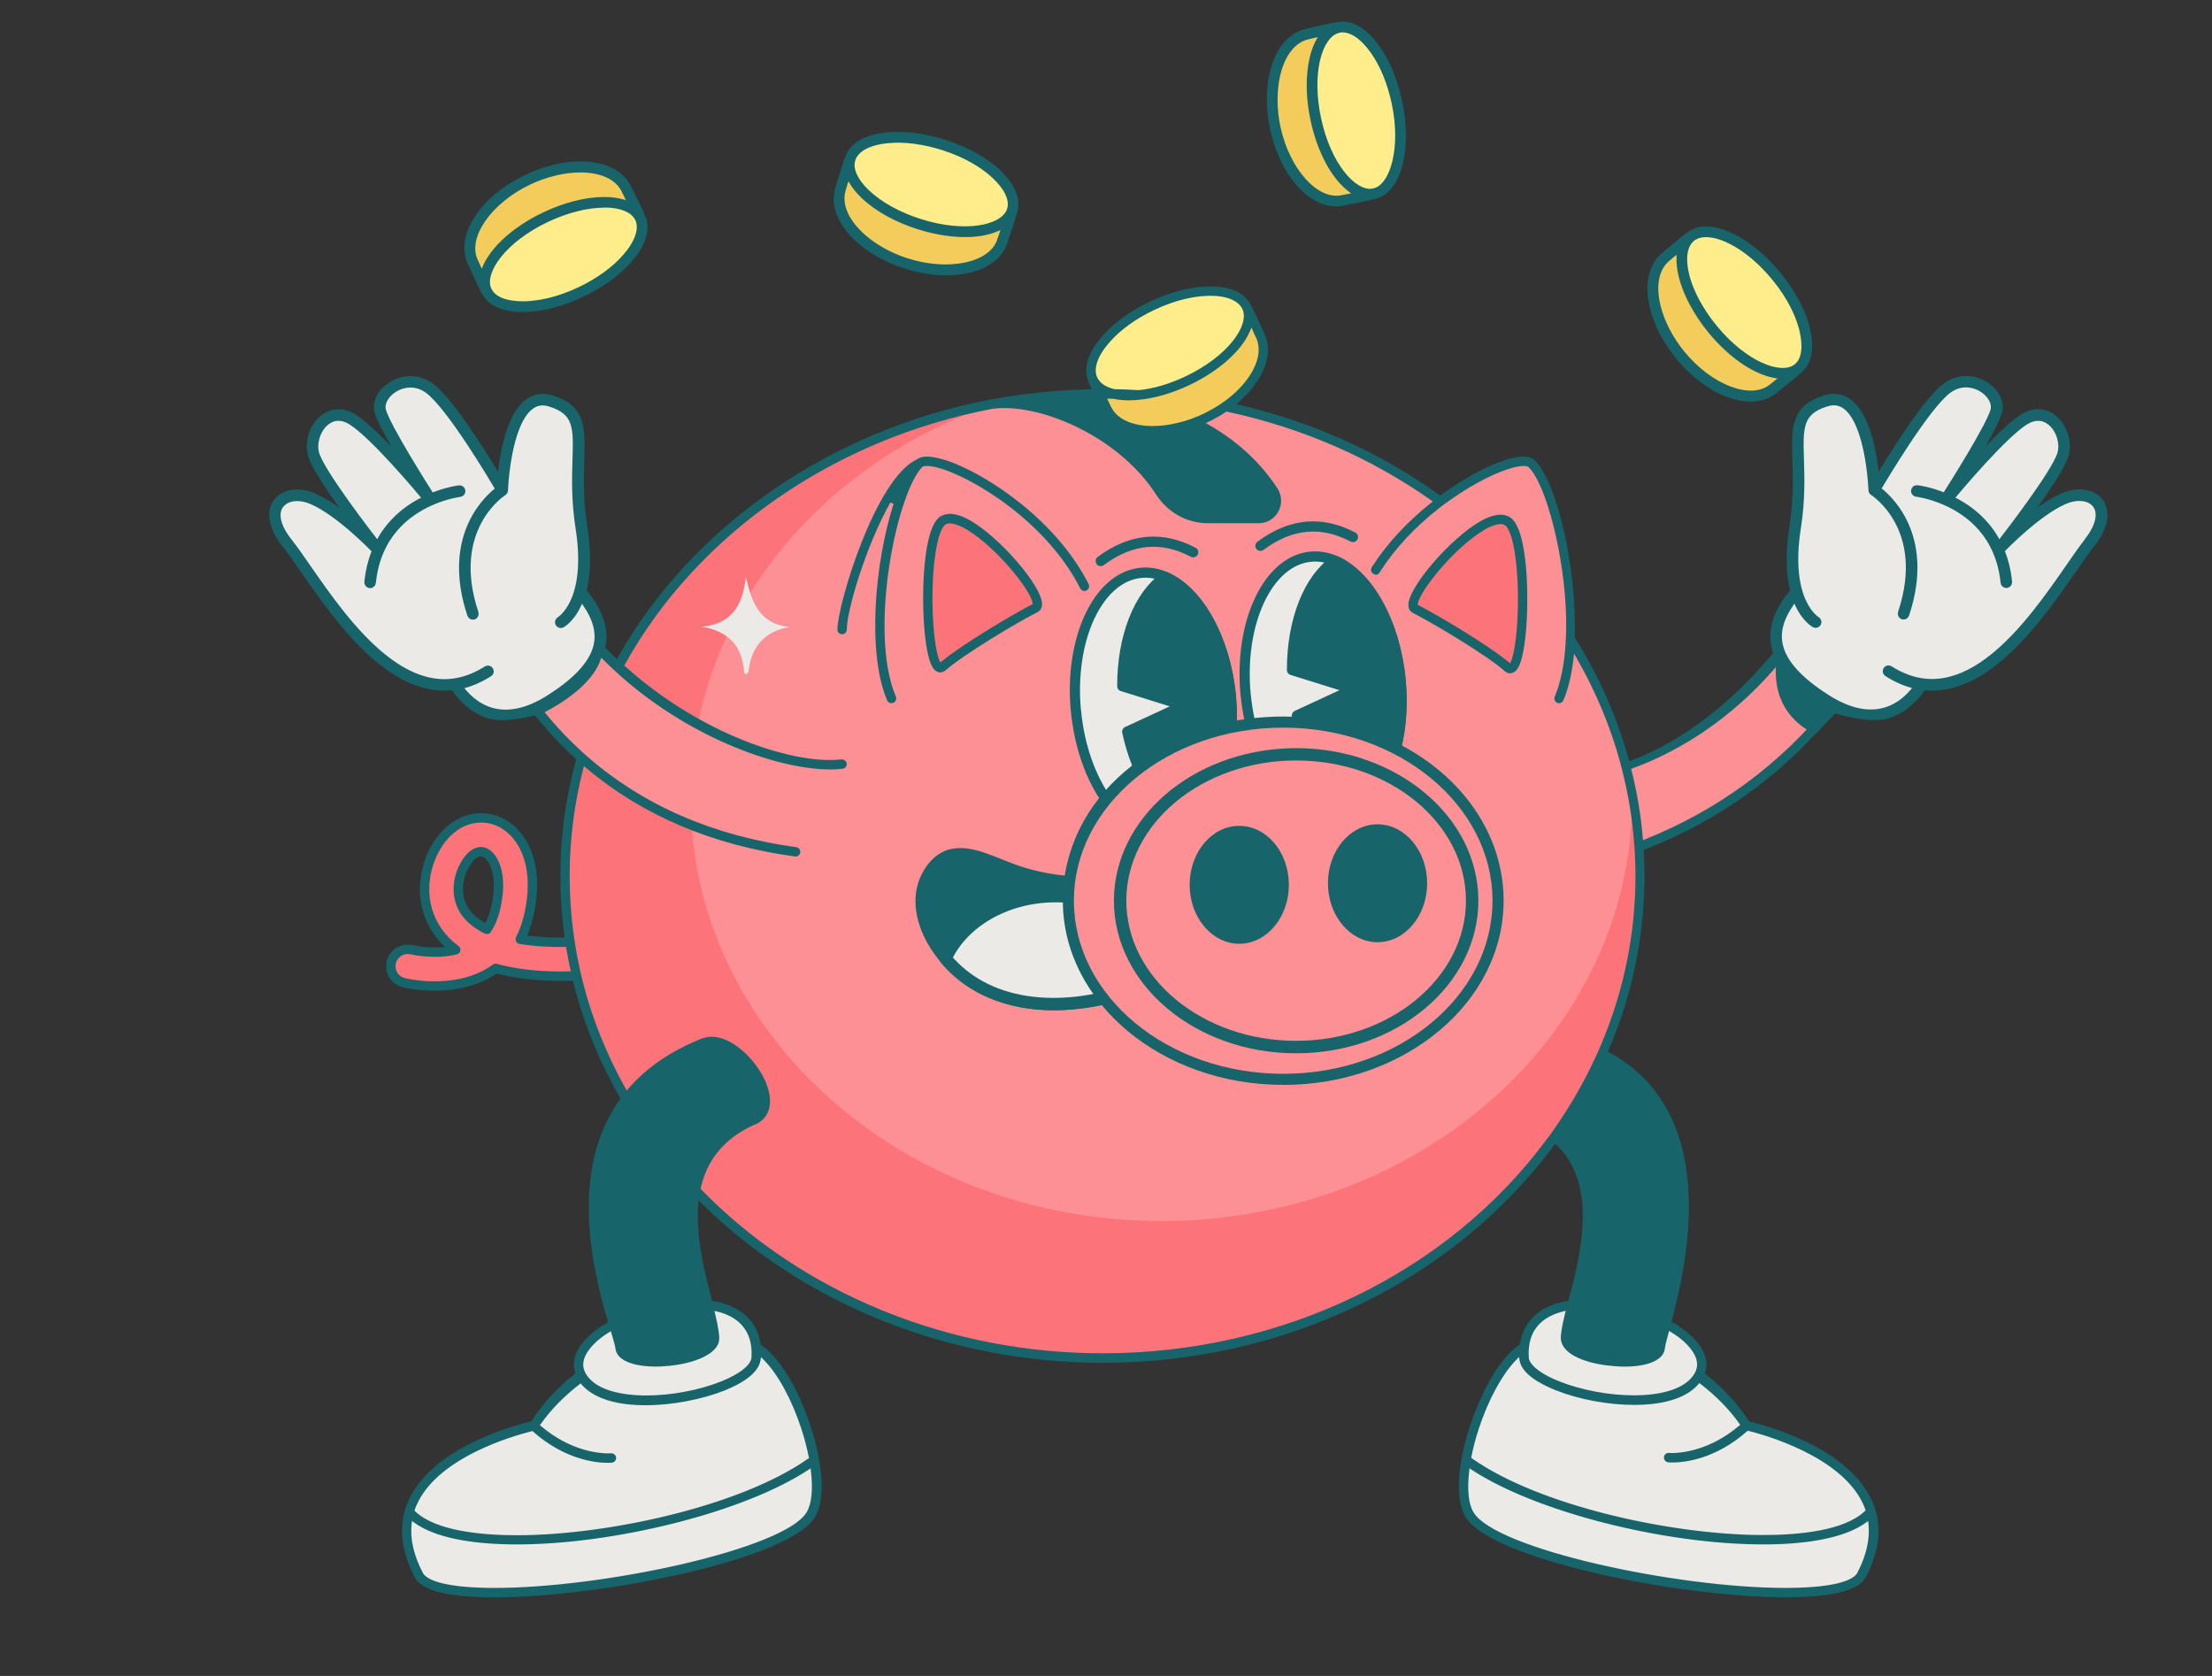
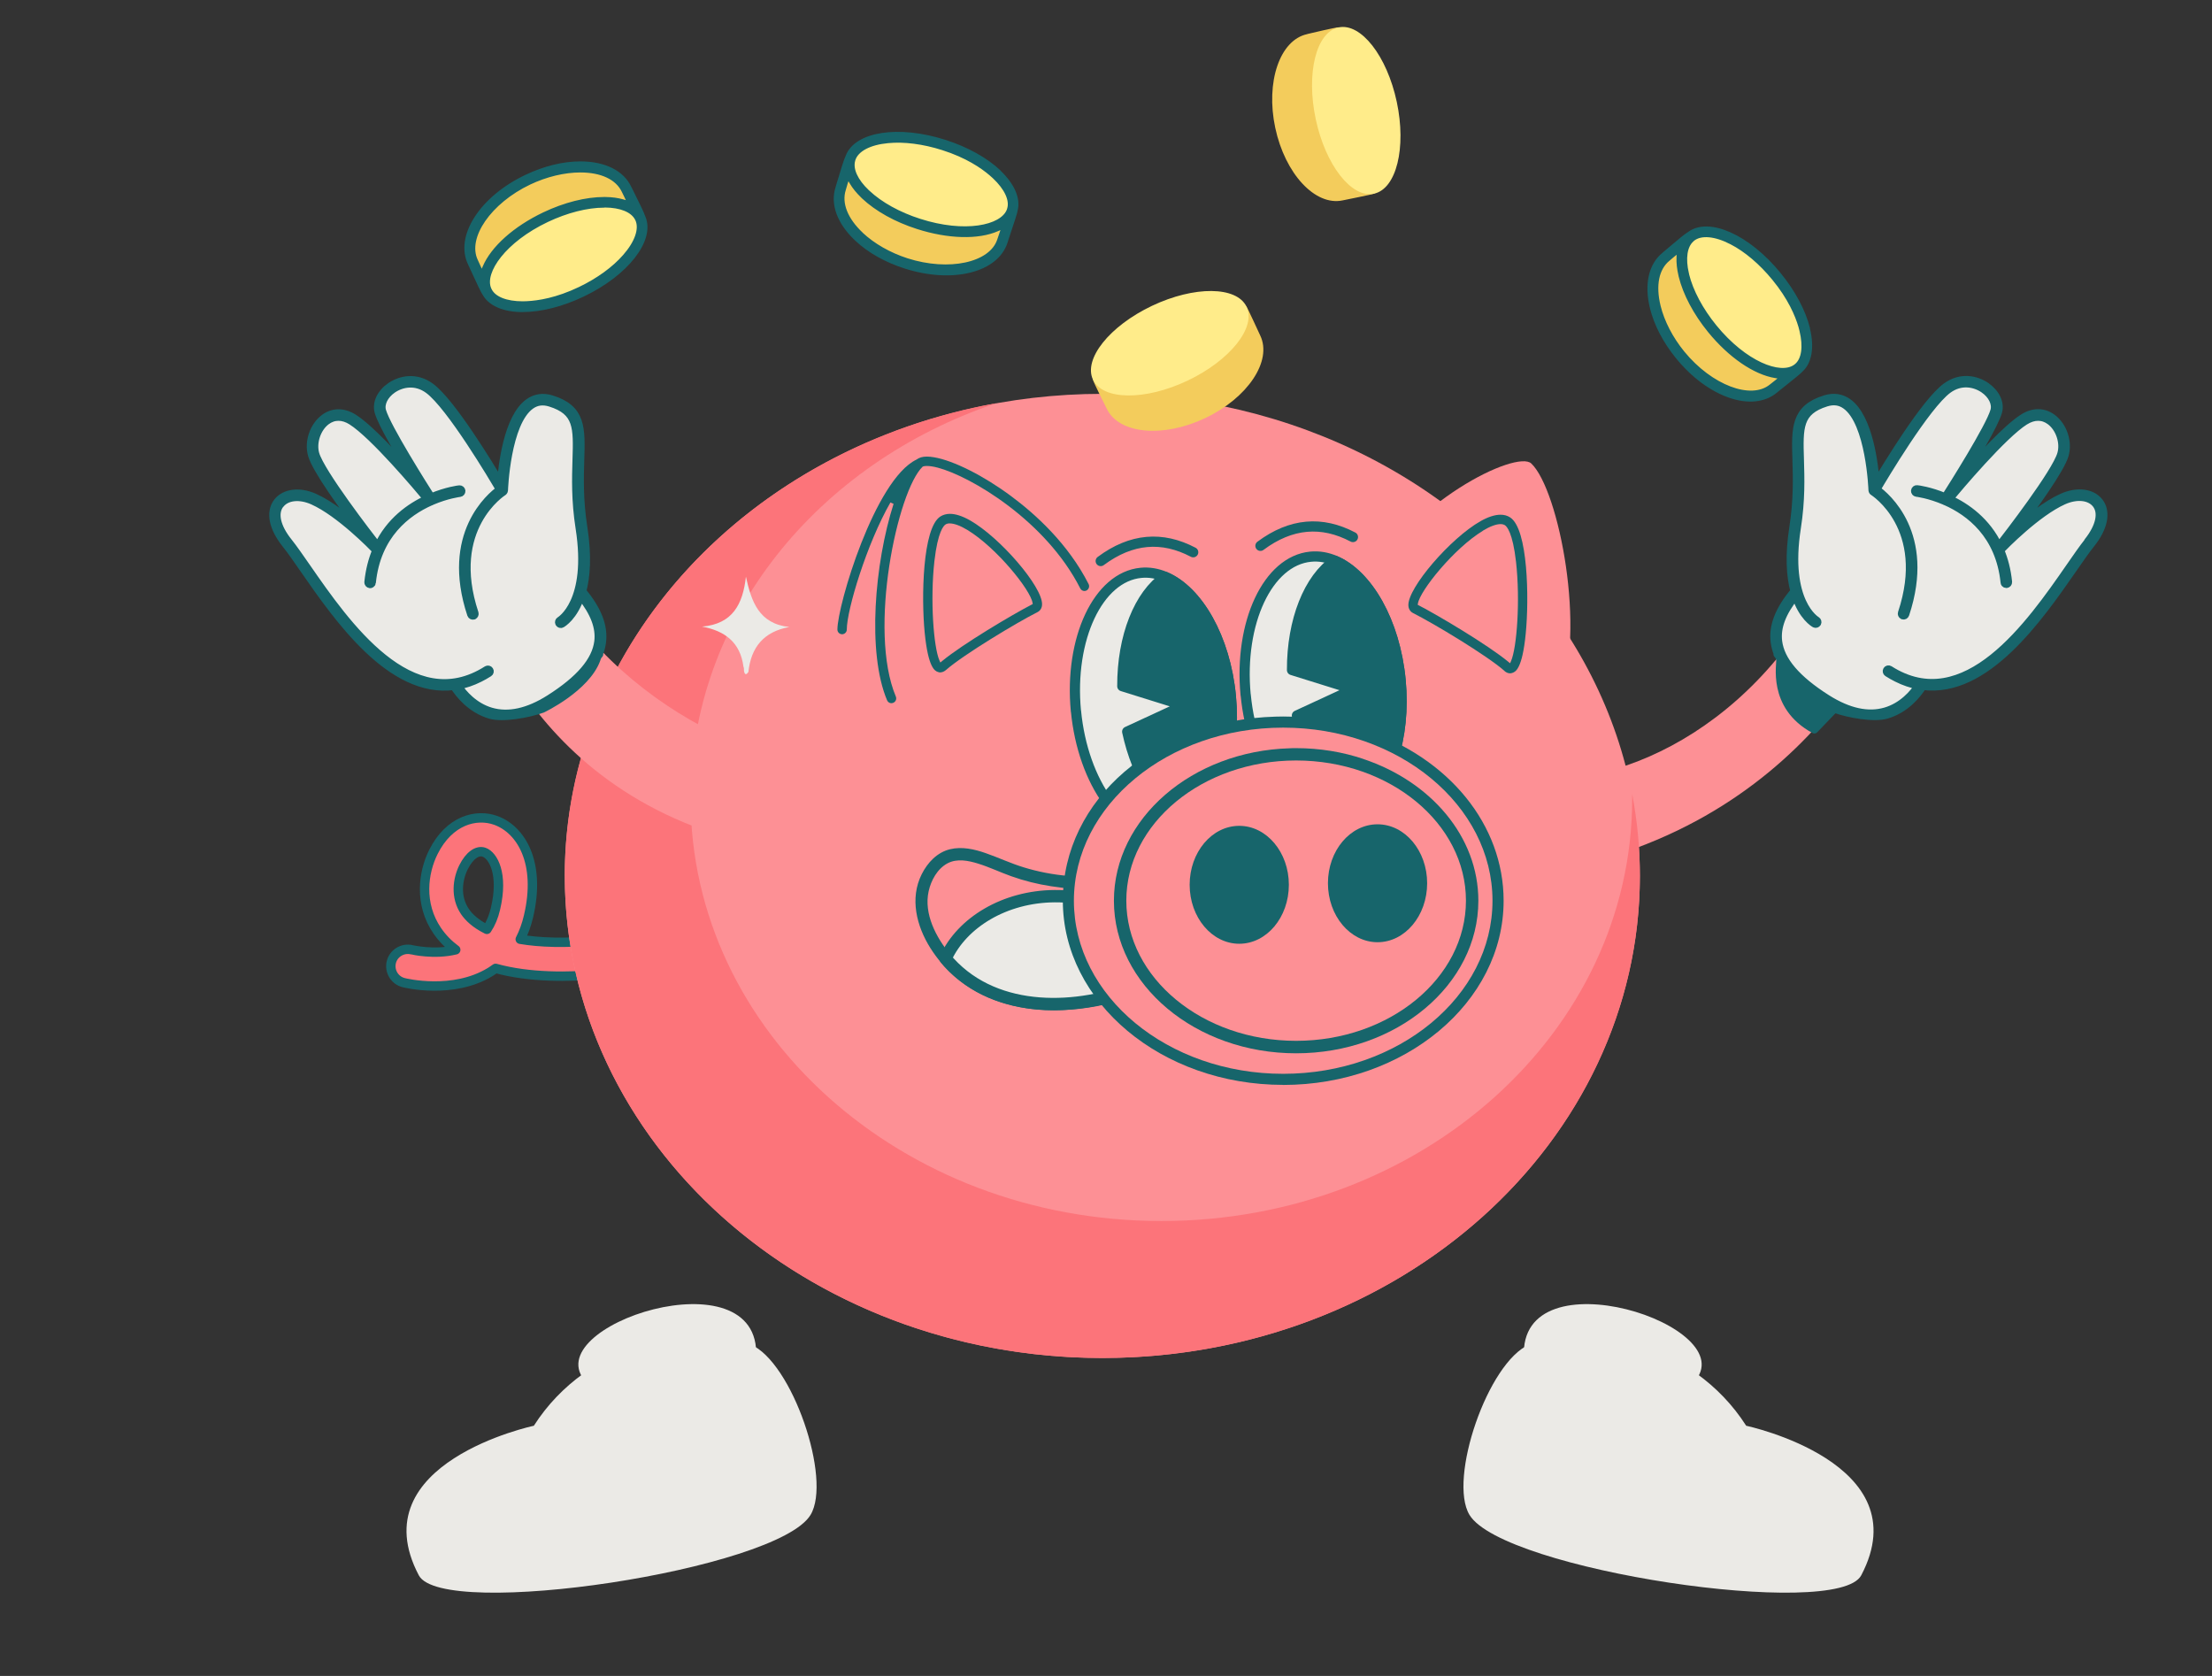
<svg xmlns="http://www.w3.org/2000/svg" id="Design" viewBox="0 0 330 250">
  <rect x="0" y="0" width="330" height="250" fill="#333333" stroke="none" />
  <defs>
    <style>      .cls-1, .cls-2 {        fill: #fc747a;      }      .cls-3 {        stroke-width: 1.84px;      }      .cls-3, .cls-4, .cls-5, .cls-6, .cls-7, .cls-8, .cls-2 {        stroke: #17656b;        stroke-linecap: round;        stroke-linejoin: round;      }      .cls-3, .cls-5, .cls-9 {        fill: #ebeae6;      }      .cls-4 {        fill: none;      }      .cls-4, .cls-5, .cls-6 {        stroke-width: 1.52px;      }      .cls-6, .cls-10, .cls-7, .cls-8 {        fill: #17656b;      }      .cls-11 {        fill: #ffec8a;      }      .cls-7 {        stroke-width: .29px;      }      .cls-8 {        stroke-width: 1.17px;      }      .cls-2 {        stroke-width: 1.4px;      }      .cls-12 {        fill: #fd9095;      }      .cls-13 {        fill: #f3cc5c;      }    </style>
  </defs>
  <g>
    <path class="cls-2" d="M92,143.6c-.3.92-1.13,1.62-2.16,1.72-5.02.47-10.92.51-15.9-.87-.19.13-.38.26-.57.39-.08.05-.17.1-.25.16-5.54,3.37-12.6,1.66-12.9,1.58-1.35-.34-2.17-1.71-1.84-3.06.33-1.34,1.71-2.17,3.06-1.84.04,0,3.34.79,6.55,0-1.07-.79-2-1.73-2.76-2.84-2.75-4.02-2.1-8.71-.57-11.76,2.37-4.72,6.38-5.76,9.31-4.7,3.79,1.38,6.77,6.35,4.87,14.33-.29,1.24-.7,2.37-1.23,3.4,2.89.49,6.71.64,11.76.16,1.39-.13,2.62.89,2.75,2.28.03.36,0,.71-.12,1.03ZM72.64,138.63c.57-.85,1-1.87,1.28-3.07,1.24-5.24-.37-7.95-1.69-8.43-1.01-.37-2.21.5-3.07,2.22-.88,1.76-1.29,4.44.22,6.65.55.8,1.53,1.78,3.25,2.63Z" />
    <g>
      <path class="cls-12" d="M274.87,81.68c-10.5,26.03-33.1,36.24-47.01,34.29-11.48-1.61-.34,14.64-.34,14.64,43.12-5.97,55.22-40.63,55.22-40.63l-7.87-8.3Z" />
      <g>
        <path class="cls-9" d="M228.18,200.55c-6.21,2.61-12.17,20.11-8.95,25.43,4.99,8.23,54.91,15.71,58.44,9.01,8.85-16.8-17.16-22.31-17.16-22.31-8.14-12.73-24.22-15.53-32.34-12.13Z" />
        <path class="cls-9" d="M252.7,206.18c7.82-8.34-26.21-19.41-25.35-3.74-.02,4.88,19.92,9.51,25.35,3.74Z" />
      </g>
      <ellipse class="cls-12" cx="164.45" cy="130.66" rx="80.19" ry="71.91" />
      <path class="cls-1" d="M84.26,130.66c0,39.72,35.9,71.91,80.19,71.91,44.3,0,80.2-32.19,80.2-71.91,0-4.16-.39-8.24-1.15-12.2,0,.23,0,.46,0,.69,0,34.79-31.44,62.99-70.24,62.99-38.79,0-70.23-28.2-70.23-62.99,0-27.02,18.97-50.07,45.62-59.01-36.73,6.58-64.4,35.64-64.4,70.52Z" />
      <g>
        <path class="cls-9" d="M111.97,200.55c6.21,2.61,12.17,20.11,8.95,25.43-4.99,8.23-54.91,15.71-58.44,9.01-8.85-16.8,17.16-22.31,17.16-22.31,8.14-12.73,24.22-15.53,32.34-12.13Z" />
        <path class="cls-9" d="M87.45,206.18c-7.82-8.34,26.21-19.41,25.35-3.74.02,4.88-19.92,9.51-25.35,3.74Z" />
      </g>
      <path class="cls-12" d="M161.76,87.45c-6.38-12.57-22.49-20.39-24.67-18.31-4.15,3.96-8.25,25.23-4.1,35.05l28.78-16.74Z" />
      <path class="cls-12" d="M203.78,87.45c6.38-12.57,22.49-20.39,24.67-18.31,4.15,3.96,8.25,25.23,4.1,35.05l-28.78-16.74Z" />
      <path class="cls-12" d="M118.66,127.08c-40.22-5.42-47.92-39.1-47.92-39.1l7.87-8.3c9.02,24.08,35.58,35.57,47.01,34.29l-6.96,13.11Z" />
      <g>
        <path class="cls-13" d="M165.11,60.96c1.8,3.78,8.38,4.41,14.71,1.4,6.33-3.01,10-8.51,8.2-12.29-.14-.29-1.86-4.06-2.05-4.31-2.31-3.04-6.82.14-12.66,2.91-5.71,2.71-10.94,4.3-10.25,7.98.07.4,1.88,3.95,2.05,4.31Z" />
        <path class="cls-11" d="M163.06,56.64c1.46,3.08,7.78,3.14,14.11.14,6.33-3.01,10.27-7.94,8.8-11.02-1.46-3.08-7.78-3.14-14.11-.14-6.33,3.01-10.27,7.94-8.8,11.02Z" />
      </g>
      <g>
        <g>
          <g>
            <path class="cls-5" d="M185.84,103.64c1.03,10.78,7.04,19.02,13.41,18.41,1.23-.12,2.39-.56,3.44-1.27,4.42-2.96,7.09-10.65,6.26-19.34-.83-8.69-4.9-15.74-9.8-17.81-1.17-.5-2.39-.71-3.62-.59-6.38.61-10.72,9.84-9.7,20.61Z" />
            <path class="cls-6" d="M201.96,102.81l-8.48,3.92c1.48,6.92,5.05,12.29,9.21,14.06,4.42-2.96,7.09-10.65,6.26-19.34-.83-8.69-4.9-15.74-9.8-17.81-3.89,2.62-6.42,8.9-6.4,16.31,3.86,1.2,9.2,2.87,9.2,2.87Z" />
          </g>
          <g>
            <path class="cls-5" d="M160.52,106.05c1.03,10.78,7.04,19.02,13.41,18.41,1.23-.12,2.39-.56,3.44-1.27,4.42-2.96,7.09-10.65,6.26-19.34-.83-8.69-4.9-15.74-9.8-17.81-1.17-.5-2.39-.71-3.62-.59-6.38.61-10.72,9.84-9.7,20.61Z" />
            <path class="cls-6" d="M176.64,105.22l-8.48,3.92c1.48,6.92,5.05,12.29,9.21,14.06,4.42-2.96,7.09-10.65,6.26-19.34-.83-8.69-4.9-15.74-9.8-17.81-3.89,2.62-6.42,8.9-6.4,16.31,3.86,1.2,9.2,2.87,9.2,2.87Z" />
          </g>
        </g>
        <path class="cls-4" d="M201.84,80.11c-4.62-2.43-9.22-2.1-13.8,1.31" />
        <path class="cls-4" d="M178.01,82.38c-4.62-2.43-9.22-2.1-13.8,1.31" />
      </g>
    </g>
    <g>
      <g>
-         <path class="cls-10" d="M141.07,142.98c.18.21.37.43.54.62,7.16,7.82,19.35,7.2,27.97,3.7,1.47-.59,3.22-1.62,4.81-2.96,2.96-2.51,5.35-6.14,4.19-10.18-1.29-4.48-4.99-4.91-8.35-4.29-3.21.59-6.41,1.91-9.68,1.76-3.52-.16-7.02-.88-10.37-2.17-3.42-1.34-7.4-3.44-10.33-.77-.53.49-1.02,1.13-1.47,1.97-2.28,4.23-.01,9.12,2.67,12.32Z" />
        <path class="cls-10" d="M140.42,143.64c4.46,5.29,11.37,7.34,18.11,7.04,6.83-.31,14.5-2.5,18.87-8.1,2.32-2.98,3.21-6.83,1.41-10.31-1.43-2.76-4.39-3.74-7.34-3.46-1.95.18-3.84.75-5.73,1.22-2.17.54-4.23.81-6.47.62-2.23-.19-4.44-.62-6.58-1.28-1.93-.59-3.74-1.45-5.64-2.11-1.69-.59-3.54-1.01-5.32-.58-1.93.47-3.35,1.99-4.22,3.72-1.82,3.62-.77,7.75,1.29,11.02.49.78,1.04,1.52,1.63,2.22.76.91,2.06-.4,1.3-1.3-2.09-2.52-3.93-6.03-3.19-9.39.36-1.63,1.3-3.36,2.82-4.17,1.41-.75,3.1-.41,4.55.04,1.69.52,3.28,1.29,4.94,1.88,1.93.69,3.93,1.19,5.96,1.5s4.1.52,6.14.26,3.91-.84,5.85-1.31c2.34-.57,5.42-1.16,7.39.67,2.4,2.23,2.09,5.98.51,8.56-3.36,5.48-10.36,7.72-16.43,8.33-5.93.6-12.31-.48-16.85-4.6-.61-.55-1.17-1.14-1.7-1.77-.77-.91-2.06.4-1.3,1.3Z" />
      </g>
      <path class="cls-3" d="M141.07,142.98c.18.21.37.43.54.62,7.16,7.82,19.35,7.2,27.97,3.7,1.47-.59,3.22-1.62,4.81-2.96-1.94-6.19-8.87-10.73-17.06-10.66-7.46.06-13.8,3.92-16.26,9.29Z" />
    </g>
    <path class="cls-10" d="M191.43,161.83c-18.13,0-32.87-12.33-32.87-27.48s13.93-26.95,31.72-27.45c.38-.01.76-.02,1.15-.02,4.23,0,8.33.66,12.19,1.97,12.57,4.2,20.7,14.22,20.7,25.51,0,15.15-14.75,27.48-32.89,27.48Z" />
    <path class="cls-12" d="M191.43,108.54c-17.21,0-31.22,11.58-31.22,25.82s14,25.82,31.22,25.82,31.23-11.58,31.23-25.82-14.01-25.82-31.23-25.82Z" />
    <path class="cls-10" d="M203.42,113.22c-3.11-1.05-6.51-1.62-10.06-1.62-.32,0-.64,0-.95.02-14.55.42-26.23,10.46-26.23,22.74,0,12.55,12.2,22.76,27.18,22.76s27.19-10.21,27.19-22.76c0-9.57-7.1-17.78-17.13-21.13Z" />
    <path class="cls-12" d="M193.36,113.44c13.98,0,25.34,9.38,25.34,20.91,0,11.53-11.37,20.91-25.34,20.91s-25.33-9.38-25.33-20.91c0-11.53,11.37-20.91,25.33-20.91Z" />
    <path class="cls-10" d="M205.51,122.96c4.08,0,7.4,3.94,7.4,8.79,0,4.85-3.31,8.8-7.4,8.8-4.08,0-7.4-3.95-7.4-8.8s3.31-8.79,7.4-8.79Z" />
    <path class="cls-10" d="M184.88,140.78c-4.08,0-7.4-3.94-7.4-8.8,0-4.85,3.31-8.79,7.4-8.79,4.08,0,7.4,3.94,7.4,8.79,0,4.86-3.31,8.8-7.4,8.8Z" />
    <g>
      <g>
        <path class="cls-13" d="M93.45,28.21c-1.8-3.78-8.38-4.41-14.71-1.4-6.33,3.01-10,8.51-8.2,12.29.14.29,1.86,4.06,2.05,4.31,2.31,3.04,6.82-.14,12.66-2.91,5.71-2.71,10.94-4.3,10.25-7.98-.07-.4-1.88-3.95-2.05-4.31Z" />
        <path class="cls-11" d="M95.5,32.53c-1.46-3.08-7.78-3.14-14.11-.14-6.33,3.01-10.27,7.94-8.8,11.02,1.46,3.08,7.78,3.14,14.11.14,6.33-3.01,10.27-7.94,8.8-11.02Z" />
      </g>
      <path class="cls-7" d="M77.99,46.41c-2.88,0-5.03-.94-5.89-2.57l-.1-.15c-.16-.27-.53-1.01-1.84-3.87l-.21-.45c-.95-1.99-.61-4.43.95-6.88,1.59-2.49,4.27-4.72,7.56-6.28,2.74-1.3,5.55-1.99,8.13-1.99,3.62,0,6.34,1.35,7.45,3.7l.29.57c1.14,2.28,1.61,3.28,1.75,3.71.04.08.05.13.07.17,1.46,3.47-2.57,8.62-9.16,11.75-3.07,1.47-6.27,2.28-8.99,2.28ZM90.14,30.83c-2.55,0-5.55.77-8.47,2.15-6.34,3.01-9.54,7.63-8.54,10.04l.07.15c.57,1.21,2.32,1.92,4.79,1.92.2,0,.41,0,.63-.02,1.69-.08,4.42-.5,7.8-2.12,2.72-1.3,5.08-3.01,6.66-4.83,1.77-2.01,2.46-4.01,1.84-5.33l-.06-.11c-.6-1.16-2.28-1.85-4.59-1.87h-.12ZM86.58,25.58c-2.4,0-5.08.65-7.55,1.82-5.88,2.8-9.5,8.03-7.89,11.42l.45.99.29.63.27-.64c1.24-2.92,4.59-5.91,8.96-7.99,3.09-1.47,6.29-2.28,9.02-2.28h.14c1.01.01,1.92.13,2.7.36l.66.19-.29-.62c-.05-.11-.1-.21-.14-.29-.16-.32-.25-.5-.3-.61-.91-1.92-3.21-2.98-6.32-2.98Z" />
    </g>
    <g>
      <g>
        <path class="cls-13" d="M125.39,28.19c-1.28,3.99,3.08,8.95,9.75,11.1,6.67,2.14,13.11.65,14.39-3.33.1-.3,1.43-4.23,1.46-4.55.4-3.8-5.06-4.57-11.22-6.55-6.02-1.94-10.91-4.37-12.93-1.22-.22.34-1.34,4.16-1.46,4.55Z" />
        <path class="cls-11" d="M126.86,23.64c-1.04,3.25,3.51,7.62,10.18,9.76,6.67,2.14,12.92,1.25,13.97-2,1.04-3.25-3.51-7.62-10.18-9.76-6.67-2.14-12.92-1.25-13.97,2Z" />
      </g>
      <path class="cls-7" d="M149.13,25.53c2.1,1.98,3.02,4.13,2.53,5.9l-.03.17c-.07.31-.31,1.1-1.31,4.08l-.15.47c-.67,2.1-2.59,3.65-5.4,4.36-2.86.72-6.34.51-9.81-.61-2.89-.93-5.41-2.35-7.28-4.12-2.64-2.48-3.69-5.32-2.89-7.8l.18-.62c.73-2.44,1.07-3.5,1.26-3.9.03-.09.05-.13.07-.17,1.32-3.53,7.78-4.52,14.73-2.28,3.25,1.04,6.13,2.64,8.11,4.5ZM129.6,28.55c1.85,1.74,4.57,3.25,7.64,4.23,6.68,2.15,12.17.98,13.1-1.46l.05-.16c.41-1.27-.37-2.99-2.17-4.68-.15-.14-.31-.28-.47-.42-1.29-1.11-3.57-2.67-7.13-3.8-2.87-.92-5.76-1.29-8.16-1.05-2.67.25-4.54,1.23-4.99,2.63l-.03.12c-.36,1.26.39,2.91,2.06,4.5l.09.08ZM128.6,34.82c1.75,1.64,4.14,3.01,6.75,3.85,6.21,1.99,12.42.65,13.57-2.92l.35-1.03.22-.66-.64.28c-2.91,1.28-7.4,1.16-12.01-.32-3.26-1.04-6.14-2.65-8.13-4.52l-.1-.1c-.73-.7-1.31-1.41-1.72-2.12l-.35-.59-.22.65c-.04.11-.07.22-.09.31-.1.34-.16.54-.19.65-.65,2.02.29,4.37,2.56,6.51Z" />
    </g>
    <g>
      <g>
        <path class="cls-13" d="M195.02,5.09c-4.09.87-6.23,7.13-4.77,13.98,1.46,6.85,5.96,11.7,10.06,10.82.31-.07,4.38-.87,4.67-1,3.49-1.54,1.44-6.66.1-12.99-1.32-6.18-1.65-11.63-5.39-11.82-.4-.02-4.27.91-4.67,1Z" />
        <path class="cls-11" d="M199.69,4.09c-3.34.71-4.86,6.84-3.4,13.69,1.46,6.85,5.35,11.83,8.69,11.11,3.34-.71,4.86-6.84,3.4-13.69-1.46-6.85-5.35-11.83-8.69-11.11Z" />
      </g>
-       <path class="cls-7" d="M209.15,24.34c-.67,2.81-2.07,4.68-3.86,5.13l-.17.06c-.3.09-1.11.28-4.19.89l-.48.1c-2.16.46-4.45-.43-6.47-2.51-2.05-2.12-3.6-5.25-4.36-8.81-.63-2.97-.65-5.86-.05-8.37.84-3.52,2.78-5.85,5.32-6.39l.63-.15c2.48-.58,3.57-.81,4.01-.85.09-.02.14-.02.18-.03,3.72-.61,7.8,4.5,9.31,11.64.72,3.33.77,6.62.13,9.27ZM196.8,8.91c-.59,2.48-.54,5.58.14,8.74,1.46,6.87,5.21,11.04,7.79,10.63l.16-.03c1.31-.27,2.41-1.81,2.98-4.21.05-.2.09-.4.13-.62.32-1.67.53-4.42-.25-8.08-.63-2.94-1.75-5.64-3.15-7.59-1.55-2.19-3.33-3.32-4.77-3.02l-.12.04c-1.27.32-2.32,1.79-2.88,4.03l-.03.11ZM190.86,11.17c-.55,2.33-.55,5.09.02,7.77,1.37,6.37,5.62,11.1,9.29,10.32l1.07-.21.68-.14-.56-.41c-2.56-1.89-4.69-5.84-5.7-10.57-.72-3.34-.76-6.65-.13-9.3l.03-.14c.24-.98.57-1.84.98-2.55l.34-.6-.67.14c-.12.02-.23.05-.32.07-.34.09-.55.13-.66.16-2.08.44-3.65,2.43-4.37,5.46Z" />
    </g>
    <g>
      <g>
        <path class="cls-13" d="M248.51,38.33c-3.24,2.65-2.28,9.19,2.14,14.62,4.43,5.43,10.65,7.68,13.89,5.04.25-.2,3.5-2.77,3.7-3.02,2.41-2.97-1.76-6.59-5.85-11.6-4-4.9-6.78-9.6-10.19-8.06-.37.17-3.39,2.76-3.7,3.02Z" />
        <path class="cls-11" d="M252.21,35.31c-2.64,2.16-1.2,8.31,3.23,13.73,4.43,5.43,10.16,8.08,12.8,5.92,2.64-2.16,1.2-8.31-3.23-13.73-4.43-5.43-10.16-8.08-12.8-5.92Z" />
      </g>
      <path class="cls-7" d="M269.87,49.01c.69,2.8.29,5.11-1.09,6.33l-.12.13c-.22.22-.86.75-3.32,2.71l-.38.31c-1.71,1.39-4.16,1.65-6.9.72-2.79-.95-5.6-3.02-7.9-5.85-1.92-2.35-3.25-4.92-3.87-7.42-.86-3.52-.2-6.48,1.82-8.12l.49-.42c1.94-1.65,2.8-2.35,3.18-2.58.07-.06.11-.08.15-.1,3.03-2.24,8.99.44,13.6,6.1,2.16,2.64,3.71,5.54,4.36,8.19ZM251.84,40.92c.61,2.47,2.07,5.21,4.11,7.71,4.44,5.44,9.68,7.44,11.79,5.9l.13-.1c1.04-.84,1.31-2.71.73-5.11-.05-.2-.1-.4-.16-.61-.48-1.63-1.54-4.18-3.92-7.07-1.91-2.33-4.13-4.22-6.27-5.32-2.38-1.24-4.48-1.43-5.62-.51l-.09.09c-.98.86-1.25,2.65-.72,4.9l.03.11ZM247.59,45.63c.57,2.33,1.84,4.78,3.57,6.9,4.13,5.05,10.07,7.31,12.97,4.94l.85-.67.54-.44-.68-.11c-3.13-.51-6.84-3.05-9.9-6.8-2.16-2.65-3.71-5.57-4.36-8.22l-.03-.14c-.23-.98-.33-1.89-.29-2.71l.03-.69-.54.43c-.09.08-.18.15-.25.21-.27.23-.43.36-.52.44-1.65,1.34-2.13,3.82-1.39,6.85Z" />
    </g>
-     <path class="cls-10" d="M279.16,223.67c-3.67-7.83-15.72-11.03-18.1-11.6l-.1-.02-.06-.09c-1.76-2.67-3.92-5.01-6.42-6.96l-.14-.11.05-.17c.12-.4.18-.8.18-1.19,0-.84-.27-1.7-.82-2.56-.83-1.31-2.29-2.6-4.22-3.71l-.17-.1.05-.19c1.43-5.46,5.78-22.07-1.76-33.2-1.89-2.79-4.44-5.08-7.56-6.79l-.21-.11.09-.22c3.56-8.29,5.36-17.03,5.36-25.99,0-1.18-.03-2.38-.11-3.67v-.19s.16-.07.16-.07c11.68-4.56,21.51-11.85,29.22-21.66l.09-.11c-.49-.17-.99-.3-1.51-.33l-.04.04c-7.38,9.21-16.7,16.11-27.71,20.53l-.32.13-.03-.35c-.28-3.38-.85-6.77-1.68-10.06l-.06-.23.22-.08c3.2-1.16,6.38-2.74,9.45-4.7,4.83-3.09,9.17-6.99,12.92-11.59l.2-.25c0-.05,0-.1,0-.15,0-.02.01-.05.01-.07,0-.06,0-.05,0,.03.02-.01,0-.12,0-.14,0-.05,0-.1,0-.14,0-.02,0-.05,0-.07,0-.06,0-.05,0,.03.02-.08-.04-.22-.06-.29-.03-.1-.06-.19-.1-.29,0,0,0,0,0,0,0-.02-.01-.03-.02-.05-.02-.05-.04-.09-.07-.14-.01-.02-.03-.05-.04-.07,0,0-.02,0-.02,0-.07-.02-.13-.05-.19-.08-.03-.01-.05-.03-.08-.04-.09-.06-.16-.12-.23-.2-6.4,8.09-14.22,14.15-22.02,17.06l-.26.1-.07-.27c-1.74-6.33-4.43-12.44-8.02-18.15l-.04-.07v-.08c.35-10.08-2.62-23.13-5.99-26.35-.38-.36-.92-.53-1.65-.53-.32,0-.69.03-1.08.1-2.78.47-7.17,2.67-11.19,5.6l-.15.11-.15-.11c-8.87-6.34-18.89-10.85-29.78-13.41l-.49-.11.38-.33c1.07-.94,1.98-1.97,2.72-3.06,1.69-2.53,2.08-5.06,1.1-7.12l-.2-.44c-1.28-2.78-1.66-3.55-1.87-3.93l-.02-.02h-.02s-.04-.08-.04-.08c-.89-1.67-3-2.59-5.94-2.59-2.72,0-5.91.81-9,2.27-6.62,3.15-10.66,8.34-9.2,11.8l.03.08v.03s.04.08.04.08v.03c.04.15.14.39.29.7l.16.36h-.39c-1.58.05-3.07.12-4.54.22-3.4.25-6.77.68-10.11,1.3-.04,0-.09.01-.17.04-23.74,4.51-44.47,18.87-55.46,38.4l-.16.29-.24-.23c-1.27-1.21-2.49-2.5-3.63-3.82h0c-.22.52-.38,1.08-.51,1.65l.05.06c1.12,1.26,2.28,2.46,3.46,3.56.48.46.97.9,1.45,1.34,10.83,9.55,23.79,13.9,31.24,13.9.65,0,1.27-.03,1.84-.1.38-.04.66-.39.62-.78-.04-.35-.33-.62-.76-.62h0c-.55.06-1.15.09-1.77.09-7.19,0-19.8-4.36-30.5-13.95l-.15-.14.1-.18c10.74-19.41,31.23-33.66,54.82-38.12.54-.07,1.13-.11,1.73-.11,7.05,0,17.47,4.82,22.68,12.89,1.73,2.69,4.62,4.29,7.74,4.29h7.56c1.25,0,2.35-.65,2.95-1.75.59-1.09.53-2.41-.14-3.46-1.73-2.65-4.91-6.45-10.27-9.49l-.43-.24.45-.21c.89-.42,1.75-.91,2.54-1.45l.09-.06.11.02c11.12,2.39,21.35,6.83,30.4,13.19l.28.2-.27.22c-3.57,2.84-6.58,6.1-8.75,9.47-.18.28-.41.8.23,1.15.63.35.87-.27,1.03-.52,2.19-3.38,5.2-6.6,8.76-9.36.53-.42,1.08-.81,1.62-1.19,3.91-2.77,7.38-4.3,9.33-4.81.64-.17,1.18-.25,1.61-.25.19,0,.45.02.54.08h.1l.07.07c2.7,2.59,5.44,13.54,5.63,22.54.02,1.29,0,2.4-.06,3.39-.17,3.32-.72,6.12-1.64,8.33-.15.35.02.77.36.92.1.04.2.06.28.06.28,0,.54-.17.65-.44.71-1.66,1.21-3.74,1.5-6.18l.09-.78.39.68c2.85,4.97,5.04,10.21,6.5,15.59.15.54.29,1.09.42,1.64.83,3.38,1.39,6.83,1.64,10.24.06.67.11,1.35.13,2.02.05.9.08,1.85.08,2.99,0,8.72-1.75,17.24-5.19,25.3-.12.3-.25.6-.38.88-.13.3-.26.61-.41.89-1.69,3.68-3.74,7.24-6.08,10.59l-.55.79-.15.2c-.14.2-.28.39-.43.57-14.79,20.03-39.58,31.99-66.3,31.99-22.93,0-44.75-8.91-59.88-24.43l-.1-.1.03-.14c.95-4.25,3.57-7.39,7.79-9.33,1.35-.46,2.22-1.44,2.46-2.75.54-2.87-1.79-6.57-4.27-8.6-1.48-1.22-2.99-1.87-4.36-1.87-.52,0-1.03.1-1.5.28-4.55,1.81-8.23,4.32-10.93,7.47l-.24.28-.18-.32c-5.53-9.9-8.33-20.57-8.33-31.71,0-5.4.68-10.77,2.02-15.97l.1-.4.31.26c8.46,7.13,18.94,11.57,31.27,13.23.35,0,.65-.26.7-.61.02-.19-.03-.37-.14-.52-.11-.15-.28-.24-.46-.27-12.29-1.66-22.76-6.2-31.12-13.48-.54-.47-1.07-.95-1.58-1.44-2.57-2.41-4.92-5.13-7.01-8.06-.35-.08-.69-.2-1.02-.33-.25.08-.5.16-.74.25l.09.14c2.44,3.57,5.28,6.83,8.43,9.69l.12.11-.04.15c-1.54,5.62-2.32,11.42-2.32,17.25,0,11.65,2.99,22.78,8.9,33.09l.08.14-.1.13c-3.09,4.32-4.65,9.76-4.65,16.18s1.62,12.74,2.84,16.84l.06.2-.18.1c-1.87,1.08-3.29,2.34-4.11,3.63-.8,1.27-1.01,2.53-.64,3.75l.05.17-.14.11c-2.5,1.95-4.66,4.29-6.41,6.96l-.06.09-.1.02c-2.38.56-14.44,3.76-18.11,11.6-1.65,3.51-1.35,7.43.87,11.65.93,1.78,4.3,2.77,10.02,2.94.57.02,1.18.03,1.79.03,7.93,0,18.83-1.38,28.44-3.6,10.61-2.45,17.69-5.49,19.41-8.34,1.55-2.55,1.32-7.63-.62-13.57-.69-2.12-3.26-9.26-7.38-12.15l-.09-.06-.02-.11c-.43-2.92-2.29-4.98-5.37-5.97-.52-.17-1.08-.3-1.67-.39l-.17-.03-.04-.16c-1.09-4.19-2.44-9.4-2.02-14.29l.05-.55.39.39c15.33,15.15,37.15,23.84,59.87,23.84,27.1,0,52.28-12.13,67.35-32.45l.17-.24.21.2c.67.64,1.26,1.36,1.76,2.15,3.87,6.11,1.68,14.64.06,20.94l-.04.16-.17.03c-.6.09-1.16.23-1.68.39-3.06.97-4.92,3.03-5.37,5.96l-.02.11-.09.06c-4.1,2.88-6.69,10.03-7.38,12.16-1.94,5.95-2.17,11.02-.62,13.57,1.73,2.85,8.8,5.89,19.41,8.34,9.61,2.22,20.51,3.6,28.44,3.6.62,0,1.21-.01,1.79-.03,5.72-.17,9.09-1.16,10.02-2.94,2.23-4.21,2.52-8.13.87-11.64ZM163.76,56.45l-.06-.12c-.63-1.3.05-3.28,1.84-5.29,1.56-1.8,3.92-3.51,6.63-4.79,3.35-1.6,6.06-2.03,7.77-2.11.22,0,.43-.02.63-.02,2.45,0,4.18.71,4.8,2.02,1.03,2.39-2.14,6.98-8.5,10-2.39,1.14-4.81,1.85-7.03,2.06-1.17-.08-2.36-.13-3.58-.15-1.23-.29-2.09-.85-2.48-1.6ZM182.72,59.82c-.78.58-1.61,1.09-2.44,1.52-.25.14-.5.26-.76.39-.4.2-.81.37-1.21.52-.43.18-.87.33-1.3.47-.52.17-1.03.3-1.52.41-1.21.28-2.39.42-3.52.42-3.09,0-5.36-1.05-6.23-2.9,0,0-.21-.44-.3-.61l-.1-.21-.16-.36h.4c.17,0,.34,0,.54.02.65.14,1.38.22,2.17.23h.15c.12,0,.24,0,.4-.02.33,0,.65-.02,1-.06.59-.05,1.2-.13,1.81-.26,1.27-.24,2.58-.62,3.89-1.13.63-.23,1.28-.51,1.93-.82,4.37-2.09,7.74-5.08,9-8.01l.24-.57.23.57c.04.1.08.19.13.29l.32.67c.75,1.6.39,3.64-1.01,5.74-.9,1.35-2.13,2.6-3.66,3.71ZM120.93,219.04l.05.42c.32,2.78.1,4.91-.66,6.15-3.3,5.43-30.14,11.26-46.55,11.26-.63,0-1.25,0-1.85-.03-7.04-.21-8.51-1.6-8.82-2.19-1.37-2.59-1.94-5.06-1.69-7.33l.05-.44.36.26c2.92,2.12,8.2,3.24,15.27,3.24s15.4-1.12,23.46-3.15c8.25-2.07,15.36-4.9,20.04-7.97l.35-.23ZM113.45,202.93l.09-.49.35.35c2.17,2.18,4.24,5.97,5.68,10.41.45,1.38.81,2.77,1.08,4.13l.03.17-.14.1c-10.16,7.14-30.05,11.41-43.4,11.41-5.24,0-12.13-.62-15.19-3.56l-.12-.11.05-.15c.1-.31.23-.61.37-.9,1.4-2.99,4.39-5.63,8.87-7.82,3.29-1.61,6.53-2.55,8.18-2.97l.13-.03.1.09c4.76,4.19,9.37,4.65,11.14,4.65.34,0,.54-.02.62-.03.19-.02.35-.11.47-.25.12-.14.17-.33.15-.52-.03-.35-.34-.63-.75-.63h0s-.16.02-.43.02c-1.23,0-5.57-.29-10-4.06l-.18-.15.14-.19c1.44-2.06,3.43-4.1,5.74-5.89l.2-.15.16.19c.04.05.09.1.14.16.94.99,2.27,1.74,3.97,2.24,1.57.45,3.4.67,5.44.67,3.83,0,8.31-.84,11.7-2.18,2.26-.9,5.03-2.41,5.4-4.46ZM107.22,200.18c.07-.22.1-.46.08-.73-.02-.3-.06-.63-.11-.98-.09-.67-.26-1.47-.51-2.51l-.1-.41.41.09c.22.05.43.11.63.17,2,.64,3.35,1.78,4.02,3.39.29.69.45,1.48.48,2.34,0,.28,0,.57,0,.84.01,1.17-1.69,2.55-4.56,3.7-3.28,1.3-7.43,2.08-11.1,2.08-3.97,0-6.98-.87-8.47-2.46-.66-.7-.98-1.41-.98-2.16,0-.58.2-1.19.6-1.81.68-1.07,1.76-2.07,3.23-2.98l.29-.18.15.52c.28.95.5,1.7.53,2.02.07.64.39,1.17.98,1.59,1.01.74,2.79,1.15,5.03,1.15.46,0,.93-.02,1.4-.06,3.57-.24,7.43-1.45,8.03-3.62ZM228.53,199.2c.67-1.61,2.02-2.75,4.02-3.39.19-.06,1.03-.29,1.03-.29l-.1.42c-.21.9-.41,1.76-.52,2.52-.06.36-.09.68-.11.99-.02.24.01.49.09.74.66,2.31,4.73,3.39,8.03,3.61.46.04.93.06,1.4.06,2.24,0,4.02-.41,5.03-1.16.59-.42.91-.94.98-1.61.03-.32.23-1.09.53-2.22l.09-.34.3.18c1.49.91,2.6,1.92,3.28,3,.4.62.6,1.23.6,1.81,0,.75-.32,1.45-.98,2.16-1.49,1.59-4.5,2.46-8.47,2.46-3.68,0-7.82-.78-11.1-2.08-3.37-1.34-4.57-2.76-4.56-3.62-.02-.32-.02-.62-.01-.92.03-.84.19-1.62.48-2.34ZM219.51,217.33c.26-1.35.62-2.74,1.08-4.13,1.42-4.37,3.54-8.26,5.67-10.41l.36-.36.08.5c.34,2.04,3.13,3.55,5.41,4.46,3.45,1.37,7.83,2.18,11.7,2.18,3.04,0,7.14-.5,9.41-2.91.05-.05.1-.11.14-.16l.16-.19.2.15c2.32,1.79,4.31,3.83,5.76,5.89l.13.19-.18.15c-4.43,3.77-8.78,4.06-10.01,4.06-.27,0-.42-.01-.48-.02-.37,0-.66.26-.7.63-.02.19.04.37.16.52.12.14.29.23.5.26.06,0,.26.02.58.02,1.77,0,6.39-.45,11.15-4.65l.1-.09.13.03c2.26.56,13.72,3.72,17.04,10.8.14.3.27.6.37.9l.05.16-.12.11c-3.06,2.94-9.94,3.56-15.18,3.56-13.35,0-33.23-4.27-43.39-11.41l-.14-.1.03-.16ZM277.06,234.66c-.32.59-1.82,1.97-8.82,2.18-.6.02-1.22.03-1.85.03-16.41,0-43.25-5.82-46.55-11.26-.76-1.25-.98-3.38-.66-6.16l.05-.42.35.23c9.52,6.24,28.63,11.12,43.5,11.12,7.06,0,12.34-1.12,15.26-3.23l.36-.26.05.44c.24,2.26-.32,4.73-1.68,7.32Z" />
    <g>
-       <path class="cls-1" d="M154.47,90.69c-3.13,1.57-11.2,6.44-13.81,8.75-2.61,2.3-3.36-19.64,0-21.79,3.84-2.46,16.14,11.87,13.81,13.04Z" />
      <path class="cls-10" d="M140.29,100.31c-.13,0-.27-.03-.41-.09-.39-.15-1.41-.56-1.93-5.85-.51-5.19-.34-15.6,2.33-17.32.41-.26.89-.4,1.43-.4.84,0,1.85.32,2.98.96,4.5,2.54,10.84,9.92,10.77,12.54,0,.52-.25.94-.68,1.16-3.01,1.51-11.07,6.36-13.66,8.64-.26.22-.56.35-.84.35ZM141.71,78.07c-.27,0-.49.06-.66.17-.26.17-1.15,1.05-1.65,5.46-.65,5.8-.12,12.84.75,14.82l.14.31.26-.22c3.05-2.52,10.49-6.94,13.36-8.42l.16-.08-.03-.18c-.28-1.91-5.37-8.23-9.69-10.86-1.05-.64-1.99-.99-2.65-.99Z" />
      <path class="cls-10" d="M132.99,104.9c-.28,0-.54-.17-.65-.44-3-7.09-1.86-20.46.97-29.3l-.47-.21c-3.53,6.16-6.51,16.02-6.51,18.96,0,.39-.32.7-.7.7s-.7-.31-.7-.7c0-3.62,5.58-22.36,11.79-25.35.42-.31.91-.45,1.55-.45.32,0,.68.03,1.07.1,2.92.49,7.44,2.77,11.51,5.8,3.59,2.66,8.5,7.09,11.56,13.12.17.35.03.77-.31.95-.1.05-.2.08-.31.08-.27,0-.51-.15-.63-.39-5.14-10.13-16.38-16.73-21.26-18.01-.64-.17-1.18-.25-1.62-.25-.39,0-.57.07-.62.09-3.77,3.58-8.19,24.41-4.01,34.31.15.35-.02.77-.37.92-.09.04-.19.06-.27.06Z" />
    </g>
    <g>
-       <path class="cls-1" d="M211.1,90.81c3.13,1.57,11.2,6.44,13.81,8.75,2.61,2.3,3.36-19.64,0-21.79-3.84-2.46-16.14,11.87-13.81,13.04Z" />
      <path class="cls-10" d="M224.45,100.08c-2.59-2.29-10.64-7.13-13.66-8.64-.42-.22-.67-.64-.68-1.16-.07-2.62,6.28-10,10.77-12.54,1.13-.64,2.14-.96,2.98-.96.54,0,1.02.13,1.43.4,2.68,1.71,2.84,12.12,2.33,17.32-.51,5.29-1.54,5.7-1.93,5.85-.14.06-.28.09-.41.09-.28,0-.58-.12-.84-.35ZM221.22,79.18c-4.31,2.62-9.4,8.95-9.69,10.86l-.03.18.16.08c2.87,1.48,10.31,5.9,13.36,8.42l.26.22.14-.31c.87-1.97,1.4-9.02.75-14.82-.5-4.41-1.39-5.29-1.65-5.46-.17-.11-.4-.17-.66-.17-.66,0-1.6.35-2.65.99Z" />
    </g>
    <path class="cls-9" d="M110.91,99.43c-.47-3.59-2.75-5.33-6.18-5.96,4.57-.38,6.1-3.35,6.55-7.45.81,3.67,1.91,7.02,6.47,7.51-3.84.7-5.71,3.05-6.1,6.71-.25.36-.5.52-.64-.06-.06-.24.03-.51-.1-.74Z" />
  </g>
  <g>
    <path class="cls-9" d="M312.74,75.23c-.93-1.2-2.89-1.41-4.87-.52-3.99,1.79-8.86,6.8-9.43,7.39.58,1.37.99,2.94,1.18,4.74.02.15-.1.29-.25.31-.05,0-.11,0-.15-.03-.08-.04-.14-.12-.15-.22-.73-7.14-5.23-10.51-8.75-12.07-.05,0-.1-.02-.14-.05,0,0-.01-.01-.02-.02-2.3-.99-4.15-1.21-4.2-1.22-.15-.02-.26-.15-.25-.31.02-.15.15-.26.31-.25.05,0,1.9.22,4.22,1.2.95-1.49,6.62-10.45,7.31-12.9.3-1.07-.33-2.36-1.57-3.21-1.31-.9-3.4-1.36-5.34.07-3.25,2.39-9.66,13.2-10.66,14.89,1.36.98,8.27,6.65,4.3,18.63-.05.15-.21.22-.35.18-.01,0-.03,0-.04-.02-.12-.06-.18-.2-.14-.34,4.23-12.75-4.2-18.08-4.28-18.13,0,0,0,0,0,0,0,0,0,0,0,0-.02-.01-.04-.03-.05-.05,0,0,0,0,0-.01-.02-.02-.03-.04-.04-.07,0,0,0,0,0-.01,0-.03-.01-.05-.02-.08,0,0,0,0,0,0,0-.1-.37-10.09-3.97-12.65-.86-.62-1.82-.74-2.92-.4-4.13,1.29-4.05,3.7-3.9,8.51.08,2.68.19,6.02-.46,10.17-1.74,11.08,2.88,13.78,2.93,13.81.13.07.18.24.11.38-.07.13-.25.19-.38.11-.12-.07-1.84-1.05-2.86-4.2-2.02,2.53-2.85,4.74-2.59,6.84.36,2.87,2.74,5.66,7.27,8.53,3.19,2.02,6.13,2.66,8.73,1.9,2.52-.74,4.15-2.65,4.96-3.85-1.07-.2-2.17-.56-3.28-1.12-.46-.23-.92-.49-1.39-.79-.13-.08-.17-.25-.08-.38.08-.13.25-.16.38-.09,11.3,7.21,21.04-6.84,26.86-15.23,1.07-1.54,1.99-2.87,2.77-3.85,1.77-2.21,2.23-4.29,1.23-5.58Z" />
    <path class="cls-9" d="M302.1,62.81c-3.3,2.08-9.95,10-11.3,11.62,2.59,1.19,5.61,3.32,7.39,7.09,1.34-1.72,8.52-11.01,9.32-13.81.48-1.7-.24-3.85-1.64-4.9-1.11-.83-2.45-.83-3.76,0Z" />
    <path class="cls-8" d="M273.65,105.73c2.13.78,5.93,1.45,7.79.9,2.87-.84,4.62-3.04,5.41-4.29,9.43,1.22,17.32-10.14,22.35-17.38,1.06-1.53,1.98-2.86,2.75-3.82,1.94-2.42,2.4-4.77,1.24-6.27-1.09-1.41-3.32-1.68-5.54-.68-2.38,1.07-5.01,3.19-6.92,4.92,2.65-3.51,6.69-9.1,7.31-11.25.55-1.94-.24-4.3-1.84-5.5-1.31-.98-2.87-.99-4.39-.02-2.43,1.54-6.5,6-9.14,9.04,2.05-3.32,4.93-8.17,5.43-9.94.37-1.32-.34-2.81-1.79-3.82-1.47-1.01-3.81-1.53-5.99.08-3.11,2.29-8.79,11.65-10.47,14.48-.18-2.61-.97-9.89-4.16-12.16-1-.71-2.15-.87-3.41-.48-4.53,1.41-4.44,4.29-4.29,9.06.08,2.66.18,5.97-.46,10.06-.67,4.28-.43,7.36.16,9.53-2.3,2.78-3.25,5.21-2.95,7.56.08.6.23,1.2.47,1.79-.02.02-.03.04-.05.05.18.19.32.41.38.66.01.02.02.04.03.06.14.62-1.41,6.99,5.11,10.52l2.98-3.1ZM302.1,62.81c1.32-.83,2.65-.83,3.76,0,1.41,1.05,2.13,3.21,1.64,4.9-.8,2.8-7.98,12.08-9.32,13.81-1.78-3.76-4.8-5.9-7.39-7.09,1.35-1.62,8-9.54,11.3-11.62ZM311.51,80.8c-.78.97-1.7,2.31-2.77,3.85-5.82,8.39-15.56,22.43-26.86,15.23-.13-.08-.3-.04-.38.09-.08.13-.04.3.08.38.47.3.93.56,1.39.79,1.11.56,2.2.92,3.28,1.12-.81,1.2-2.43,3.11-4.96,3.85-2.6.76-5.53.12-8.73-1.9-4.53-2.87-6.91-5.66-7.27-8.53-.26-2.11.57-4.31,2.59-6.84,1.02,3.15,2.74,4.14,2.86,4.2.12.08.3.02.38-.11.07-.13.02-.3-.11-.38-.05-.03-4.66-2.72-2.93-13.81.65-4.14.54-7.48.46-10.17-.15-4.81-.22-7.22,3.9-8.51,1.1-.34,2.06-.22,2.92.4,3.6,2.56,3.97,12.55,3.97,12.65,0,0,0,0,0,0,0,.03,0,.05.02.08,0,0,0,0,0,.01,0,.02.02.05.04.07,0,0,0,0,0,.01.02.02.03.03.05.05,0,0,0,0,0,0,0,0,0,0,0,0,.09.05,8.52,5.38,4.28,18.13-.04.13.02.28.14.34.01,0,.02.01.04.02.15.05.3-.03.35-.18,3.98-11.98-2.93-17.65-4.3-18.63.99-1.69,7.41-12.49,10.66-14.89,1.94-1.43,4.03-.97,5.34-.07,1.24.85,1.87,2.14,1.57,3.21-.68,2.45-6.36,11.41-7.31,12.9-2.32-.98-4.17-1.2-4.22-1.2-.15-.02-.29.09-.31.25-.02.15.1.29.25.31.05,0,1.9.23,4.2,1.22,0,0,.01.01.02.02.04.03.09.05.14.05,3.52,1.56,8.02,4.93,8.75,12.07,0,.1.07.18.15.22.05.02.1.03.15.03.15-.02.26-.15.25-.31-.18-1.8-.6-3.37-1.18-4.74.57-.59,5.44-5.6,9.43-7.39,1.98-.89,3.94-.68,4.87.52.99,1.28.53,3.37-1.23,5.58Z" />
  </g>
  <g>
    <path class="cls-9" d="M41.82,75.23c.93-1.2,2.89-1.41,4.87-.52,3.99,1.79,8.86,6.8,9.43,7.39-.58,1.37-.99,2.94-1.18,4.74-.02.15.1.29.25.31.05,0,.11,0,.15-.03.08-.04.14-.12.15-.22.73-7.14,5.23-10.51,8.75-12.07.05,0,.1-.02.14-.05,0,0,.01-.01.02-.02,2.3-.99,4.15-1.21,4.2-1.22.15-.02.26-.15.25-.31-.02-.15-.15-.26-.31-.25-.05,0-1.9.22-4.22,1.2-.95-1.49-6.62-10.45-7.31-12.9-.3-1.07.33-2.36,1.57-3.21,1.31-.9,3.4-1.36,5.34.07,3.25,2.39,9.66,13.2,10.66,14.89-1.36.98-8.27,6.65-4.3,18.63.05.15.21.22.35.18.01,0,.03,0,.04-.02.12-.06.18-.2.14-.34-4.23-12.75,4.2-18.08,4.28-18.13,0,0,0,0,0,0,0,0,0,0,0,0,.02-.01.04-.03.05-.05,0,0,0,0,0-.01.02-.02.03-.04.04-.07,0,0,0,0,0-.01,0-.03.01-.05.02-.08,0,0,0,0,0,0,0-.1.37-10.09,3.97-12.65.86-.62,1.82-.74,2.92-.4,4.13,1.29,4.05,3.7,3.9,8.51-.08,2.68-.19,6.02.46,10.17,1.74,11.08-2.88,13.78-2.93,13.81-.13.07-.18.24-.11.38.07.13.25.19.38.11.12-.07,1.84-1.05,2.86-4.2,2.02,2.53,2.85,4.74,2.59,6.84-.36,2.87-2.74,5.66-7.27,8.53-3.19,2.02-6.13,2.66-8.73,1.9-2.52-.74-4.15-2.65-4.96-3.85,1.07-.2,2.17-.56,3.28-1.12.46-.23.92-.49,1.39-.79.13-.08.17-.25.08-.38-.08-.13-.25-.16-.38-.09-11.3,7.21-21.04-6.84-26.86-15.23-1.07-1.54-1.99-2.87-2.77-3.85-1.77-2.21-2.23-4.29-1.23-5.58Z" />
    <path class="cls-9" d="M52.46,62.81c3.3,2.08,9.95,10,11.3,11.62-2.59,1.19-5.61,3.32-7.39,7.09-1.34-1.72-8.52-11.01-9.32-13.81-.48-1.7.24-3.85,1.64-4.9,1.11-.83,2.45-.83,3.76,0Z" />
    <path class="cls-8" d="M89,98.32s.02-.04.03-.06c.06-.25.2-.47.38-.66-.02-.02-.03-.04-.05-.05.24-.59.4-1.19.47-1.79.29-2.35-.65-4.78-2.95-7.56.58-2.17.83-5.25.16-9.53-.64-4.09-.54-7.4-.46-10.06.15-4.77.24-7.65-4.29-9.06-1.26-.39-2.41-.23-3.41.48-3.19,2.27-3.98,9.55-4.16,12.16-1.68-2.83-7.36-12.19-10.47-14.48-2.17-1.6-4.52-1.09-5.99-.08-1.46,1-2.16,2.5-1.79,3.82.49,1.77,3.38,6.62,5.43,9.94-2.64-3.04-6.71-7.5-9.14-9.04-1.52-.96-3.09-.95-4.39.02-1.6,1.2-2.4,3.57-1.84,5.5.61,2.15,4.66,7.74,7.31,11.25-1.91-1.73-4.54-3.85-6.92-4.92-2.22-1-4.45-.72-5.54.68-1.16,1.5-.7,3.84,1.24,6.27.77.96,1.69,2.28,2.75,3.82,5.03,7.24,12.92,18.6,22.35,17.38.79,1.24,2.54,3.44,5.41,4.29,1.85.54,5.66-.13,7.79-.9,0,0,6.53-3.1,8.09-7.42ZM63.76,74.43c-2.59,1.19-5.61,3.32-7.39,7.09-1.34-1.72-8.52-11.01-9.32-13.81-.48-1.7.24-3.85,1.64-4.9,1.11-.83,2.45-.83,3.76,0,3.3,2.08,9.95,10,11.3,11.62ZM41.82,75.23c.93-1.2,2.89-1.41,4.87-.52,3.99,1.79,8.86,6.8,9.43,7.39-.58,1.37-.99,2.94-1.18,4.74-.02.15.1.29.25.31.05,0,.11,0,.15-.03.08-.04.14-.12.15-.22.73-7.14,5.23-10.51,8.75-12.07.05,0,.1-.02.14-.05,0,0,.01-.01.02-.02,2.3-.99,4.15-1.21,4.2-1.22.15-.02.26-.15.25-.31-.02-.15-.15-.26-.31-.25-.05,0-1.9.22-4.22,1.2-.95-1.49-6.62-10.45-7.31-12.9-.3-1.07.33-2.36,1.57-3.21,1.31-.9,3.4-1.36,5.34.07,3.25,2.39,9.66,13.2,10.66,14.89-1.36.98-8.27,6.65-4.3,18.63.05.15.21.22.35.18.01,0,.03,0,.04-.02.12-.06.18-.2.14-.34-4.23-12.75,4.2-18.08,4.28-18.13,0,0,0,0,0,0,0,0,0,0,0,0,.02-.01.04-.03.05-.05,0,0,0,0,0-.01.02-.02.03-.04.04-.07,0,0,0,0,0-.01,0-.03.01-.05.02-.08,0,0,0,0,0,0,0-.1.37-10.09,3.97-12.65.86-.62,1.82-.74,2.92-.4,4.13,1.29,4.05,3.7,3.9,8.51-.08,2.68-.19,6.02.46,10.17,1.74,11.08-2.88,13.78-2.93,13.81-.13.07-.18.24-.11.38.07.13.25.19.38.11.12-.07,1.84-1.05,2.86-4.2,2.02,2.53,2.85,4.74,2.59,6.84-.36,2.87-2.74,5.66-7.27,8.53-3.19,2.02-6.13,2.66-8.73,1.9-2.52-.74-4.15-2.65-4.96-3.85,1.07-.2,2.17-.56,3.28-1.12.46-.23.92-.49,1.39-.79.13-.08.17-.25.08-.38-.08-.13-.25-.16-.38-.09-11.3,7.21-21.04-6.84-26.86-15.23-1.07-1.54-1.99-2.87-2.77-3.85-1.77-2.21-2.23-4.29-1.23-5.58Z" />
  </g>
</svg>